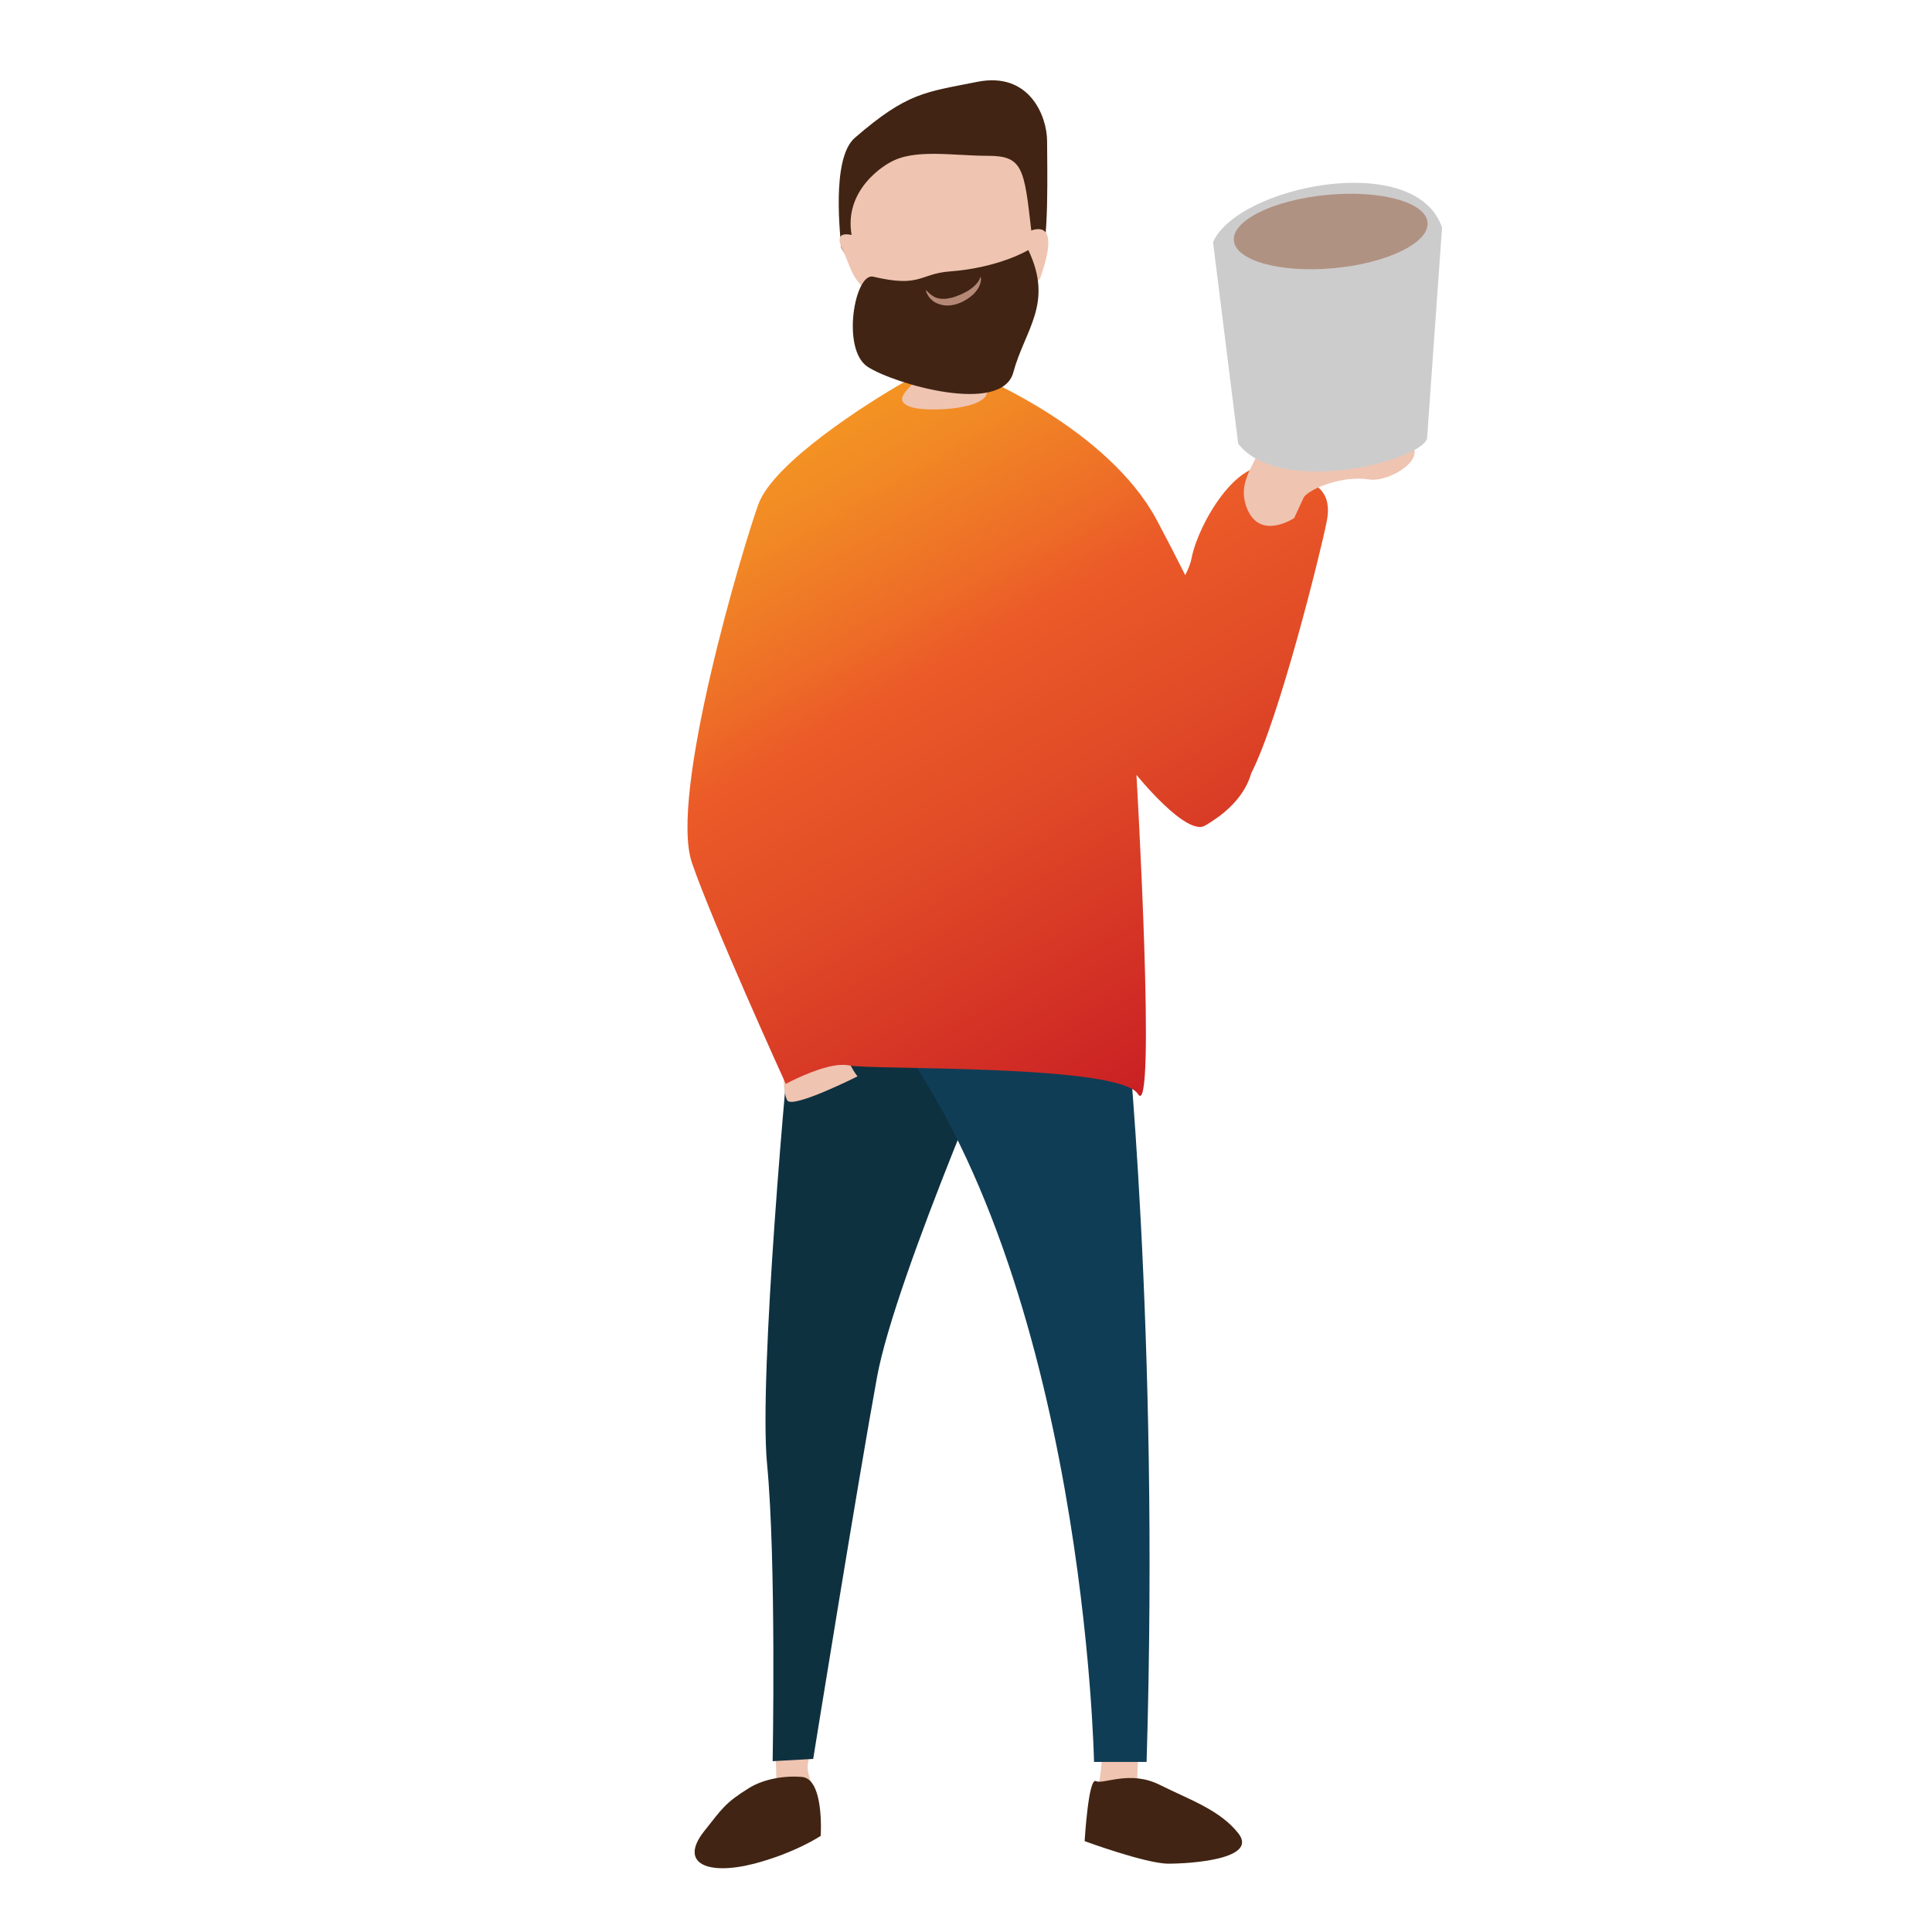
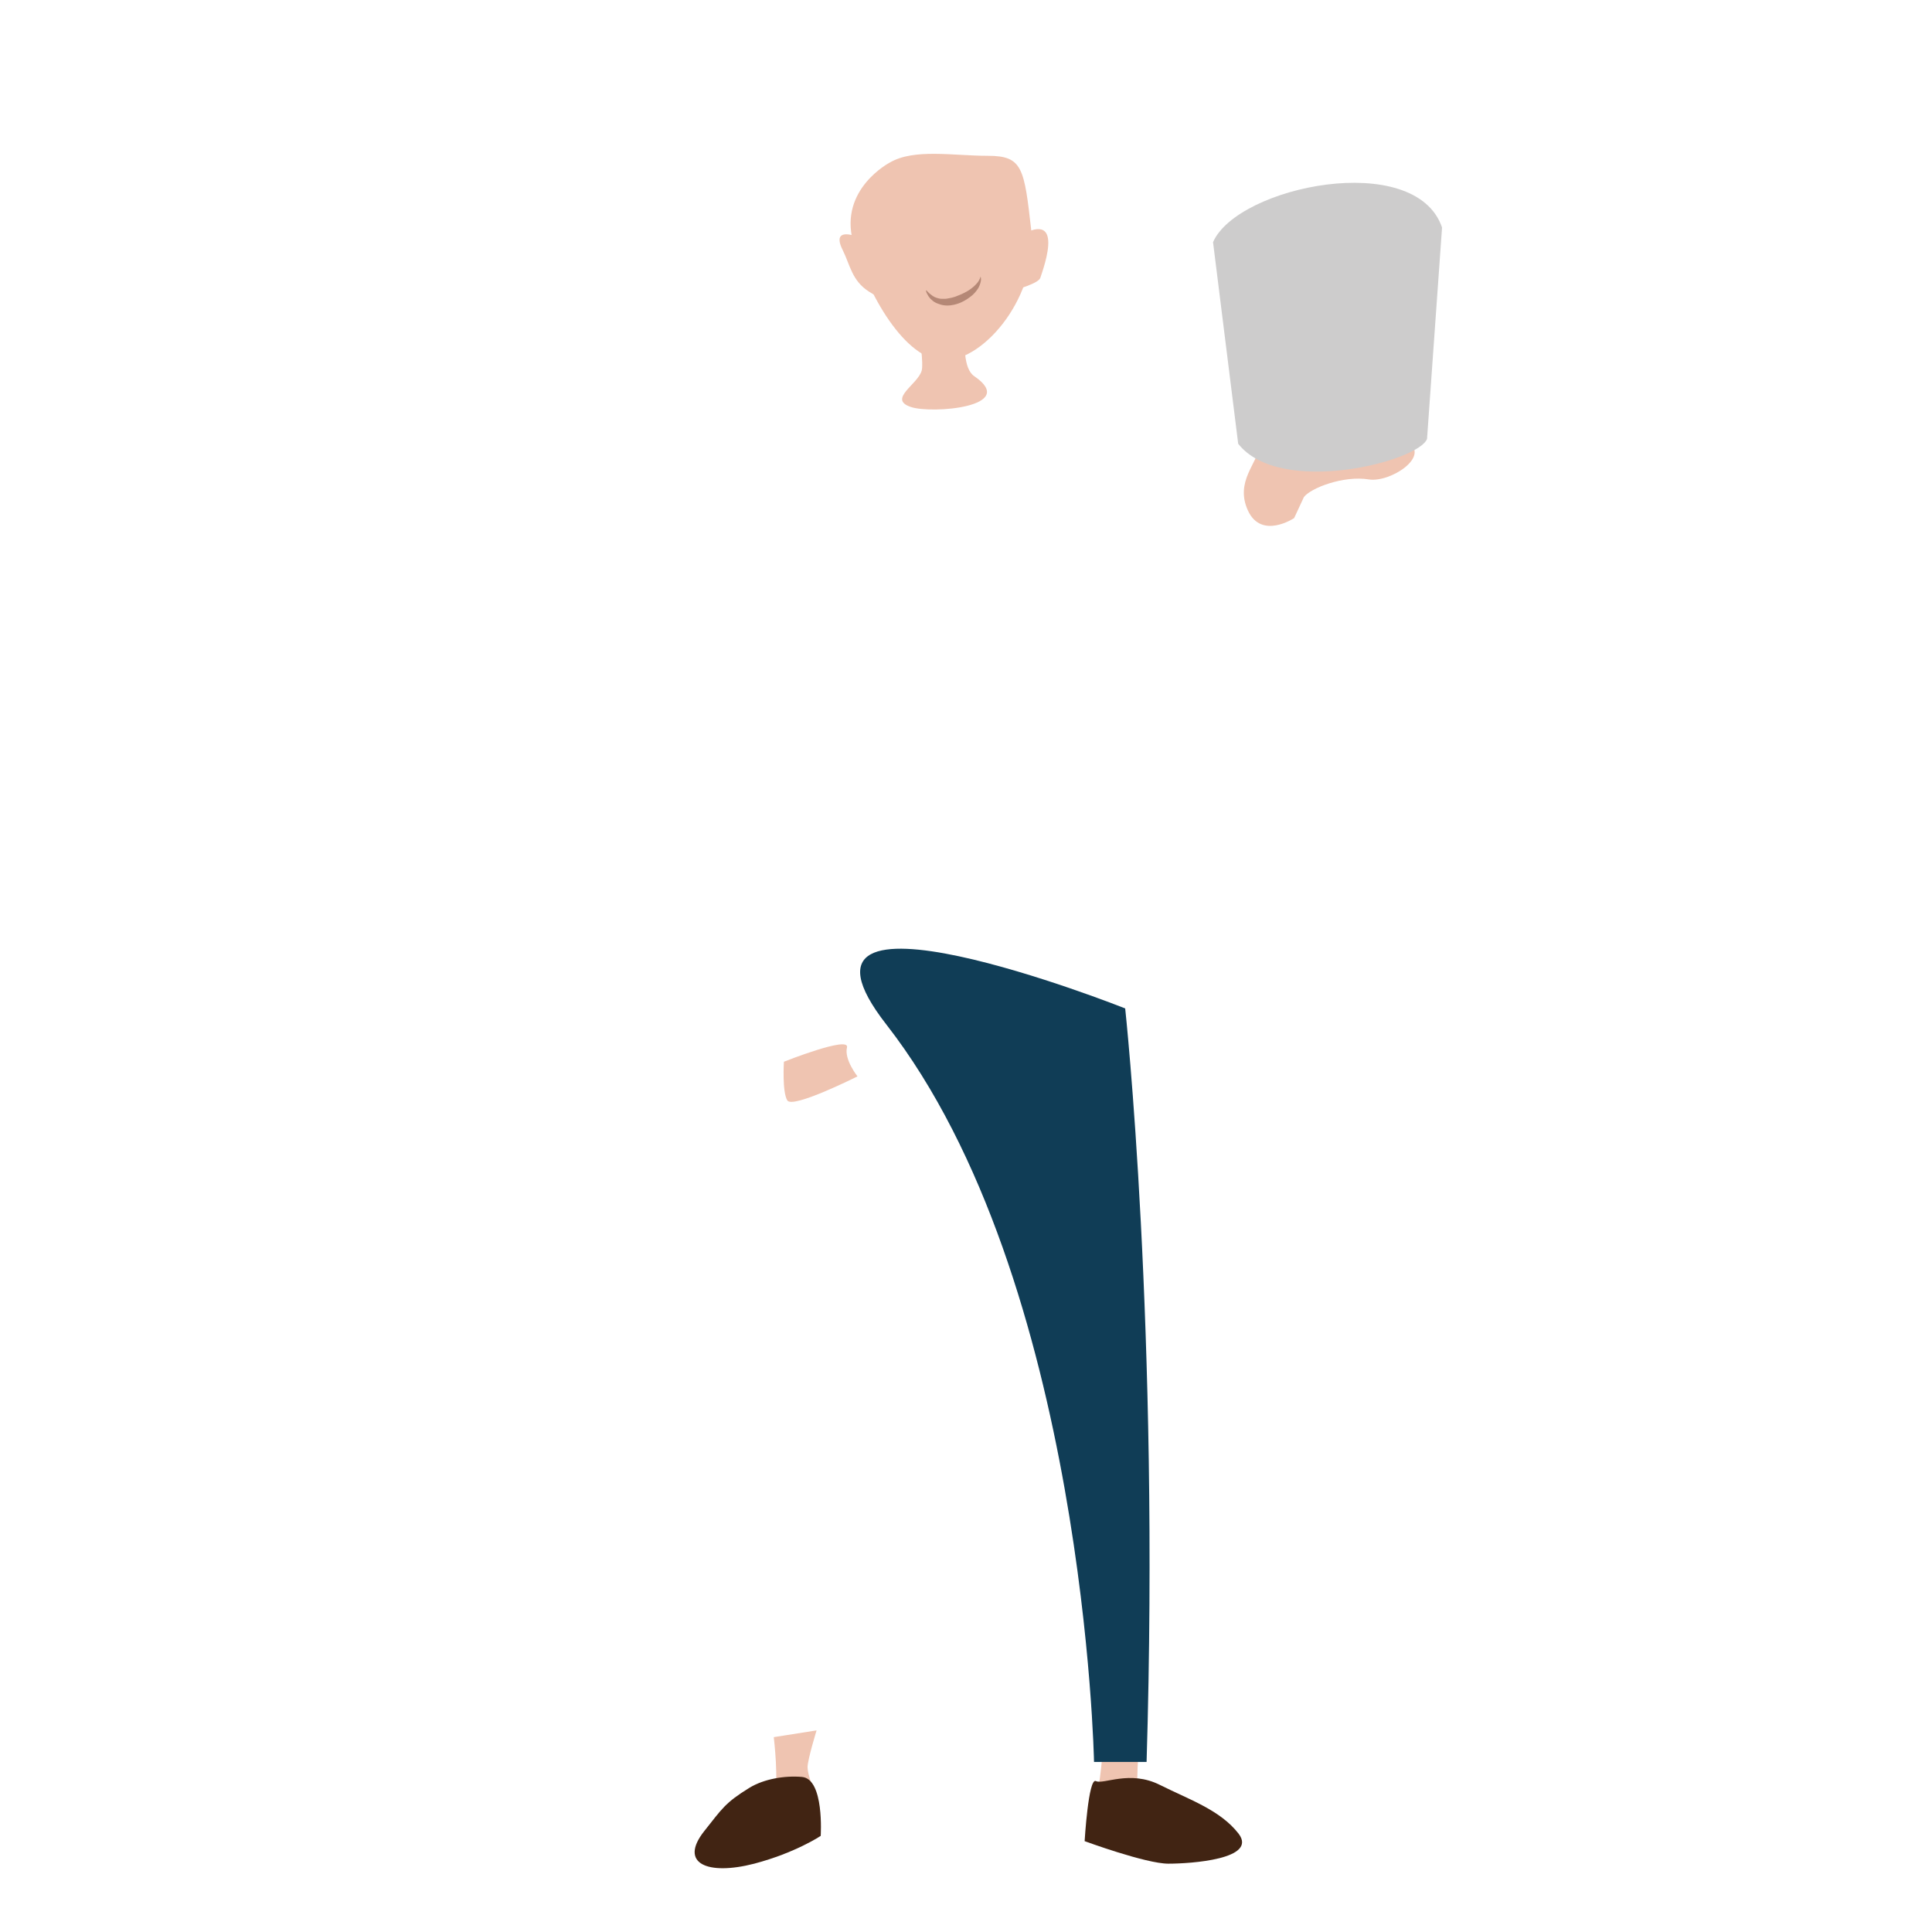
<svg xmlns="http://www.w3.org/2000/svg" version="1.1" id="Calque_1" x="0px" y="0px" viewBox="-222 23.4 514.6 514.6" style="enable-background:new -222 23.4 514.6 514.6;" xml:space="preserve">
  <style type="text/css">
	.st0{fill:#EFC4B1;}
	.st1{fill:#0E3140;}
	.st2{fill:#103D56;}
	.st3{fill:#412413;}
	.st4{fill:url(#SVGID_1_);}
	.st5{fill:#CDCCCC;}
	.st6{fill:#B09283;}
	.st7{fill:#B58876;}
</style>
  <path class="st0" d="M-15.9,486.1c0,0,1.5,12.5,0,16c-0.8,1.8,10.5-2.5,10.5-2.5s-1.5-3.5-1.5-5.5s2.4-9.8,2.4-9.8L-15.9,486.1z" />
  <g id="Calque_3">
</g>
  <g id="Calque_1_1_">
</g>
  <g id="Calque_2">
</g>
-   <path class="st1" d="M-10.5,289.5c-2,17-9.4,100.4-7.2,123.7c2.5,25.8,1.5,79.3,1.5,79.3l10.8-0.6c0,0,12-74.4,17-101.7  s37-100.2,37-100.2" />
  <path class="st0" d="M-13.2,306.2c0,0-0.5,8,0.9,10.3s18.7-6.4,18.7-6.4s-3.6-4.5-2.8-7.7S-13.2,306.2-13.2,306.2z" />
  <path class="st0" d="M71.9,487.8c0,0-1,13-2,14s11-3,11-3s0-14,2-16S71.9,487.8,71.9,487.8z" />
  <path class="st2" d="M77.7,292c0,0,9.2,84.9,5.7,200.7h-14c0,0-2.4-128.4-55.3-196.4C-19.3,253.5,77.7,292,77.7,292z" />
  <path class="st3" d="M66.9,513.8c0,0,1-17,3-16s9-3,17,1s16.1,6.7,21,13c5.2,6.8-12.7,8-18.7,8S66.9,513.8,66.9,513.8z" />
  <path class="st3" d="M-3.4,512.4c0,0,1-15.2-5-15.7c-4.5-0.4-10.1,0.5-14,2.9c-6.5,4-7.3,5.6-12,11.5c-6.9,8.7,0.9,11.9,13.3,8.7  C-10.1,516.9-3.4,512.4-3.4,512.4z" />
  <linearGradient id="SVGID_1_" gradientUnits="userSpaceOnUse" x1="1.949" y1="134.954" x2="99.953" y2="304.702">
    <stop offset="0" style="stop-color:#F39323" />
    <stop offset="9.685247e-002" style="stop-color:#F18825" />
    <stop offset="0.275" style="stop-color:#ED6B27" />
    <stop offset="0.36" style="stop-color:#EB5A28" />
    <stop offset="0.571" style="stop-color:#E14B27" />
    <stop offset="0.977" style="stop-color:#CB2224" />
    <stop offset="1" style="stop-color:#CA1F24" />
  </linearGradient>
-   <path class="st4" d="M116.9,148c-9.1-3.1-19.7,14.8-21.5,24c-0.2,1.2-0.8,2.8-1.7,4.6c-2.4-4.8-5-9.8-7.7-14.9c-13-24-47-38-47-38  s-9.5-4.6-19.7,1.2c-10.3,5.8-35.3,21.8-39.3,32.8s-23.9,77.5-17.7,95.5c5.5,16.1,25,58.9,25,58.9s7.9-4.3,13.8-5  c1.2-0.1,2.2-0.1,3.2,0.1c5.3,1.2,71.8-0.4,76.8,7.6s-0.4-85-0.4-85s13.3,16.5,18.3,13.5c3.7-2.2,10.2-6.6,12.3-14  c7.4-14.4,18.4-58.5,20.1-67.1C133.3,152.3,126,151.1,116.9,148z" />
  <path class="st0" d="M125.3,155.8c1.8-2.4,10.5-5.8,17.3-4.7c5.8,0.9,16.7-6.3,10.2-10.1c-10.1-5.9-7.9-4.4-11.3-3.4  c-3.4,1.1-12.3,7.1-12.3,2.8c0-4.4-9.3-2.6-11.5-1.4c-2.2,1.2-4.5-0.4-4.5,3.6c0,4-6.4,9-2.8,16.8c3.6,7.8,12.3,2,12.3,2  L125.3,155.8z" />
  <g>
    <path class="st5" d="M158.1,140.3c-2.2,6-39.1,15.5-50.3,1.3l-6.7-53.7c6.5-14.9,53.9-24.7,61-3.9L158.1,140.3z" />
-     <ellipse transform="matrix(-9.340882e-002 -0.996 0.996 -9.340882e-002 60.05 224.882)" class="st6" cx="132.4" cy="85.1" rx="9.8" ry="25.9" />
  </g>
  <g>
-     <path class="st3" d="M14.1,103.9c0,0-12.1-13-12.1-14.9c0-1.9-2.8-23.3,3.7-28.9C19.7,48,24.3,48,38.3,45.2s18.6,9.3,18.6,15.8   s0.6,28.3-1.9,31.7C44.8,106.7,14.1,103.9,14.1,103.9z" />
    <path class="st0" d="M15,66.7c0,0-13.5,7-9.8,21s14,31.7,24.2,31.7c11.2,0,25.2-17.7,23.3-34.5s-2.3-20-11.6-20S21.5,62.9,15,66.7z   " />
    <path class="st0" d="M34.6,103.9c0,0,19.6-3.7,20.5-6.5s7.5-20.5-8.4-9.3s-36.3,0-36.3,0s-12.1-6.3-7.9,2c1.9,3.8,2.4,8.1,7,11   C14.9,104.7,24.9,106.5,34.6,103.9z" />
    <path class="st0" d="M37.6,96.6c0,0-5.9,23.1-0.1,27c12,8.2-11.3,10.1-16.9,8.2c-6.2-2.1,1.9-6,2.9-9.7s-3.7-24.4,0-24.2   C27.3,98.1,37.6,96.6,37.6,96.6z" />
-     <path class="st3" d="M51.9,90c0,0-7.7,4.7-20.9,5.7c-8.1,0.6-7.7,4.4-20.4,1.4c-4.9-1.2-8.6,19.3-1.5,24   c7.1,4.6,35.7,12.9,38.8,1.5C51,111.1,58.7,104.3,51.9,90z" />
    <path class="st7" d="M24.7,100.7c0,0,0.2,0.2,0.6,0.6c0.2,0.2,0.4,0.4,0.7,0.6c0.1,0.1,0.3,0.2,0.4,0.3c0.2,0.1,0.3,0.2,0.5,0.3   c0.4,0.2,0.8,0.3,1.2,0.4c0.4,0.1,0.9,0.1,1.4,0.1c0.5,0,1-0.1,1.5-0.2c0.5-0.1,1-0.2,1.5-0.4c0.5-0.2,1-0.4,1.5-0.6   c0.5-0.2,1-0.5,1.4-0.7c0.9-0.5,1.7-1.1,2.3-1.7c0.6-0.6,1-1.1,1.2-1.6c0.1-0.2,0.2-0.4,0.2-0.5c0-0.1,0.1-0.2,0.1-0.2   c0,0,0.1,0.3,0.1,0.8c0,0.3-0.1,0.6-0.2,1c-0.1,0.4-0.3,0.8-0.5,1.2c-0.5,0.8-1.2,1.7-2.2,2.4c-0.9,0.7-2.1,1.4-3.3,1.8   c-1.2,0.4-2.5,0.6-3.8,0.4c-0.6-0.1-1.2-0.3-1.7-0.5c-0.5-0.2-1-0.5-1.4-0.9c-0.4-0.3-0.7-0.7-0.9-1c-0.2-0.3-0.3-0.6-0.5-0.9   c-0.1-0.2-0.1-0.5-0.2-0.6C24.7,100.8,24.7,100.7,24.7,100.7z" />
  </g>
</svg>